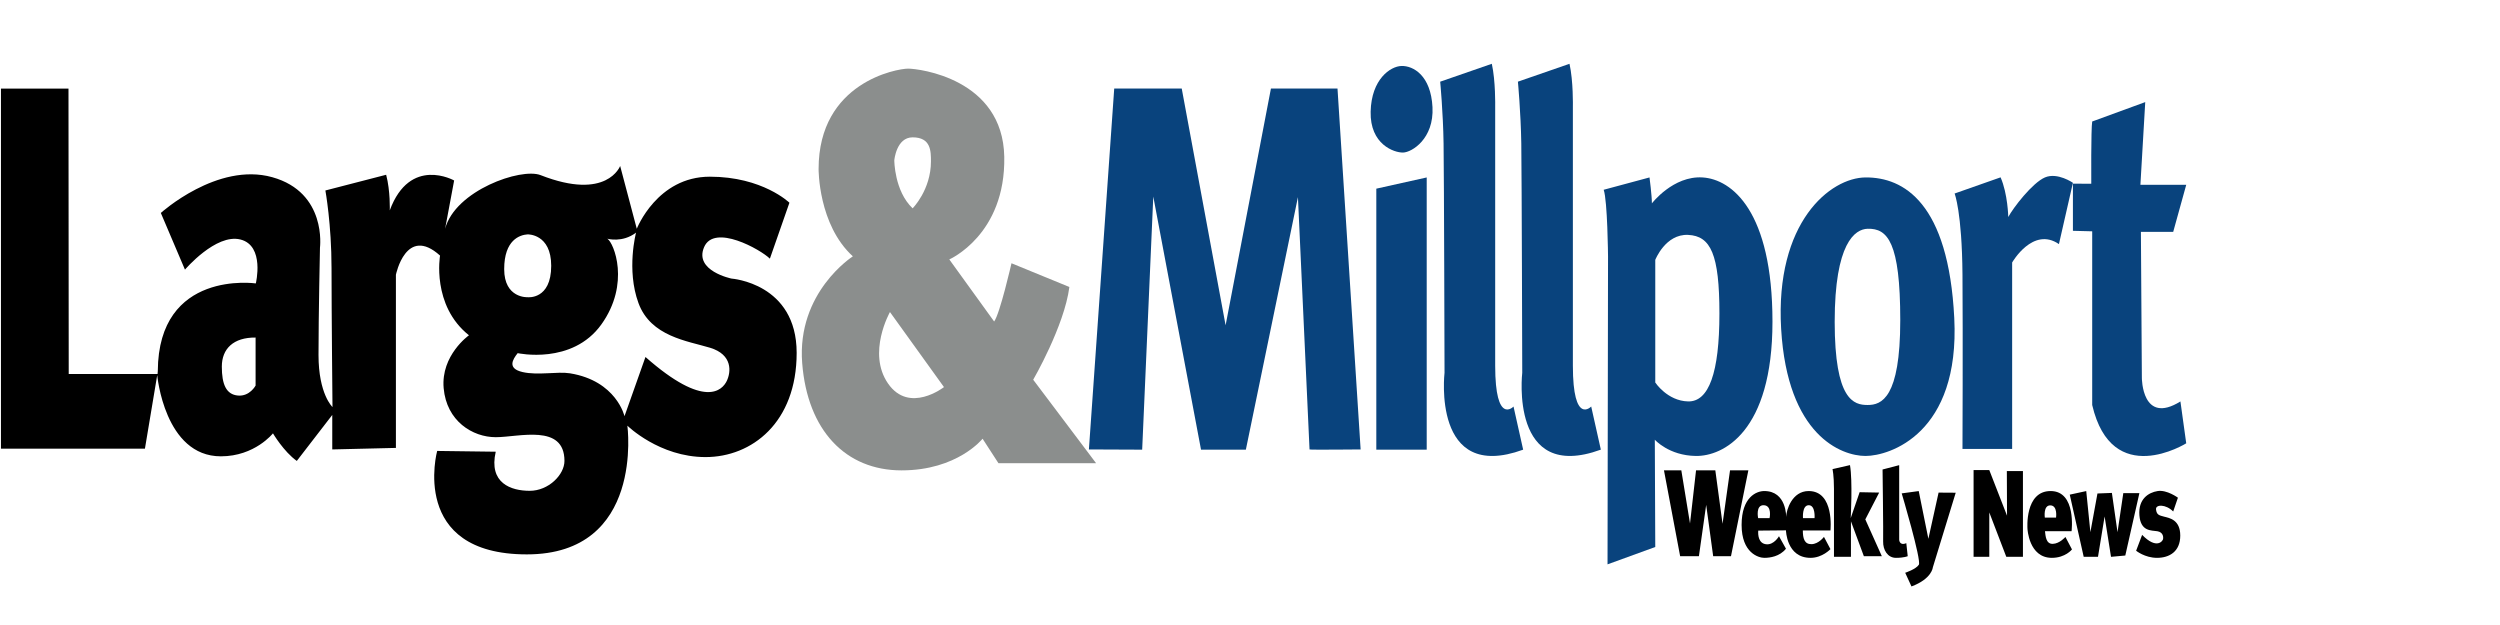
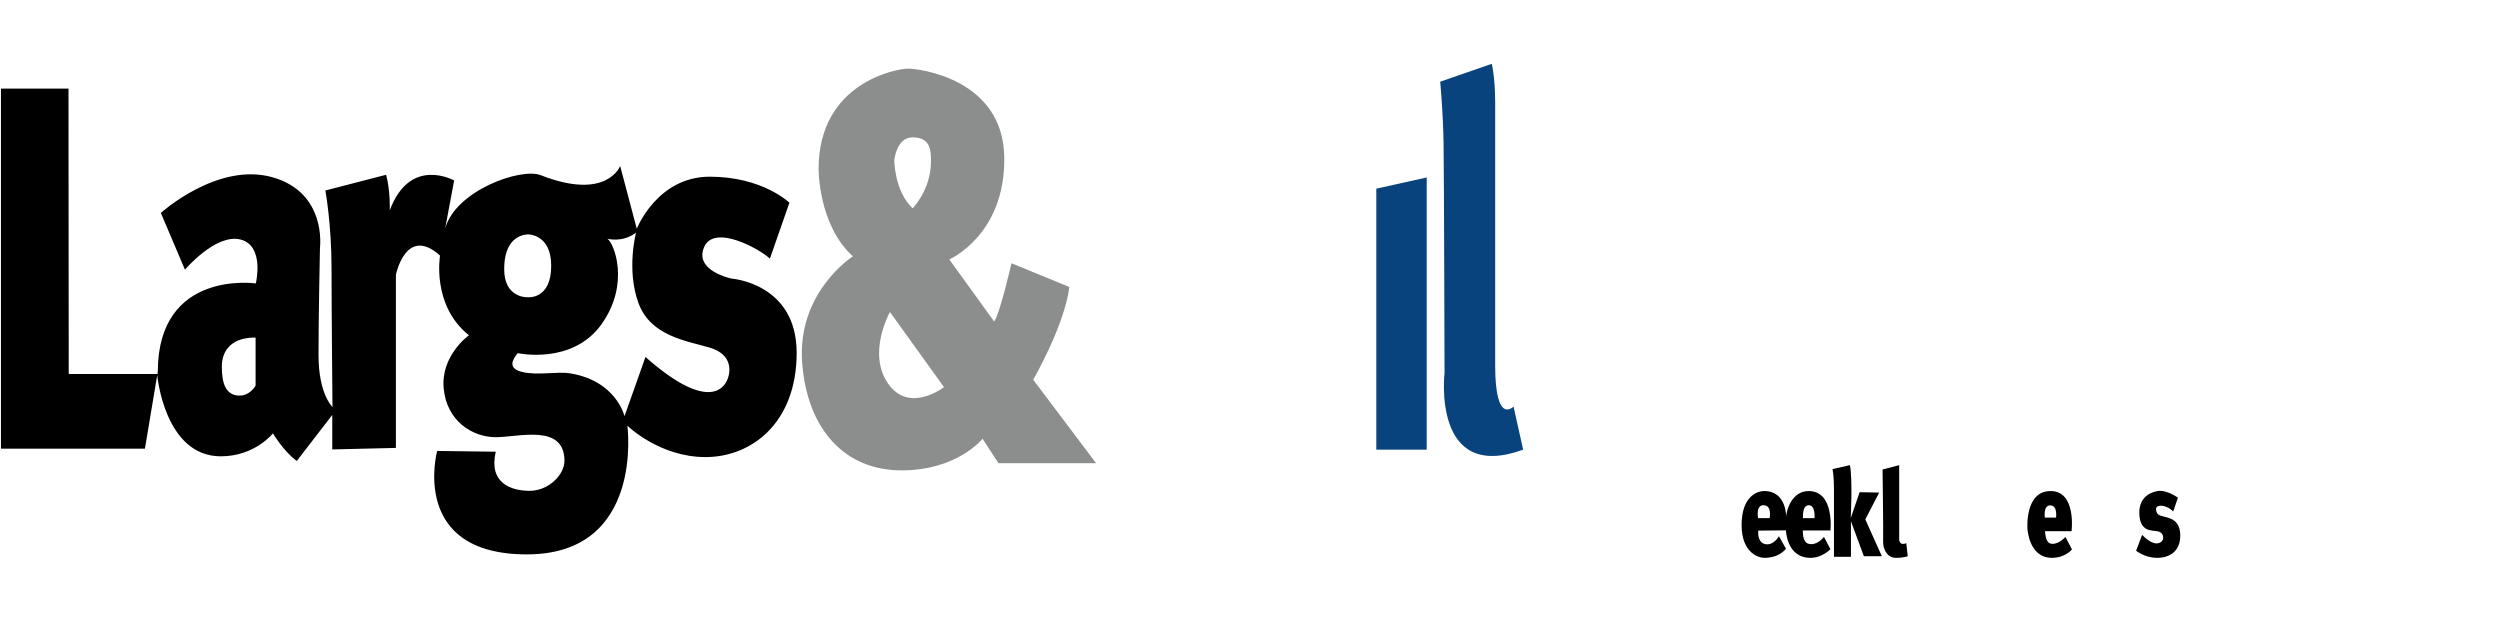
<svg xmlns="http://www.w3.org/2000/svg" width="240px" height="60px" viewBox="0 0 240 60">
  <title>Mastheads/LargsMillport</title>
  <g id="Mastheads/LargsMillport" stroke="none" stroke-width="1" fill="none" fill-rule="evenodd">
    <g id="Largs-a-Millport-Weekly-News" transform="translate(0, 6)">
-       <polyline id="Fill-1" fill="#000000" points="164.464 47.393 163.793 42.467 163.096 47.393 161.293 47.393 159.741 39.155 161.407 39.155 162.241 44.255 162.82 39.155 164.671 39.155 165.364 44.281 166.083 39.155 167.842 39.155 166.175 47.393 164.464 47.393" />
      <path d="M183.005,46.144 C182.333,46.424 182.322,45.812 182.322,45.812 L182.322,38.655 L180.726,39.072 C180.726,39.072 180.807,45.137 180.781,45.971 C180.759,46.804 181.22,47.553 182.009,47.553 C182.795,47.553 183.141,47.394 183.141,47.394 L183.005,46.144 Z M180.401,41.288 L178.524,41.251 L177.669,43.74 C177.669,43.74 177.864,40.196 177.599,38.651 L175.921,39.035 C175.921,39.035 176.061,39.632 176.061,40.934 L176.061,47.453 L177.691,47.453 L177.691,44.046 L178.93,47.394 L180.656,47.394 L179.07,43.862 L180.401,41.288 L180.401,41.288 Z" id="Fill-2" fill="#000000" />
-       <path d="M203.837,41.338 L203.281,45.088 L202.742,41.32 L201.356,41.375 L200.677,45.088 L200.279,41.143 L198.697,41.486 L200.036,47.456 L201.407,47.456 L202.042,43.58 L202.657,47.456 L204.029,47.33 L205.382,41.338 L203.837,41.338 Z M192.675,43.506 L190.972,39.129 L189.464,39.129 L189.464,47.456 L190.972,47.456 L190.972,43.193 L192.605,47.456 L194.202,47.456 L194.202,39.222 L192.657,39.222 L192.675,43.506 Z M185.124,45.726 L184.198,41.143 L182.564,41.364 C182.564,41.364 184.474,47.784 184.209,48.215 C183.94,48.643 182.9,48.986 182.9,48.986 L183.501,50.299 C185.47,49.565 185.551,48.473 185.551,48.473 L187.749,41.301 L186.104,41.29 L185.124,45.726 L185.124,45.726 Z" id="Fill-3" fill="#000000" />
      <path d="M173.629,41.14 C172.043,41.14 171.479,42.955 171.472,43.641 C171.472,43.641 171.534,41.14 169.37,41.14 C168.629,41.14 167.194,41.709 167.194,44.397 C167.194,47.085 168.828,47.553 169.37,47.553 C169.916,47.553 170.841,47.431 171.453,46.679 L170.782,45.477 C170.782,45.477 170.307,46.325 169.565,46.251 C168.828,46.178 168.758,45.392 168.791,44.939 L171.453,44.913 C171.453,44.913 171.498,47.553 173.813,47.553 C174.949,47.553 175.723,46.716 175.723,46.716 L175.1,45.54 C175.1,45.54 174.591,46.226 173.905,46.24 C173.223,46.251 173.072,45.687 173.072,44.924 L175.723,44.924 C175.723,44.924 176.129,41.14 173.629,41.14 M169.879,43.74 L168.78,43.74 C168.78,43.74 168.514,42.464 169.329,42.501 C170.144,42.538 169.879,43.74 169.879,43.74 M174.197,43.74 L173.087,43.74 C173.087,43.74 172.98,42.501 173.64,42.501 C174.3,42.501 174.197,43.74 174.197,43.74 M207.76,43.6 C207.273,43.471 207.049,43.434 206.979,42.918 C206.909,42.405 207.915,42.387 208.627,43.102 L209.08,41.779 C209.08,41.779 208.022,41 207.137,41.14 C206.248,41.281 205.26,41.908 205.382,43.471 C205.503,45.035 206.529,44.906 207.1,44.998 C207.672,45.09 207.69,45.565 207.657,45.75 C207.62,45.934 207.049,46.782 205.644,45.348 L205.068,46.871 C205.068,46.871 205.902,47.553 207.074,47.553 C208.247,47.553 209.305,46.963 209.305,45.418 C209.305,43.877 208.247,43.729 207.76,43.6" id="Fill-4" fill="#000000" />
      <path d="M70.228,20.745 C70.228,20.745 66.618,20.007 67.592,17.728 C68.562,15.446 73.009,17.95 73.909,18.831 L75.785,13.462 C75.785,13.462 73.215,10.962 68.145,10.962 C63.078,10.962 61.131,15.962 61.131,15.962 L59.535,9.933 C59.535,9.933 58.285,13.318 51.898,10.814 C50.021,10.077 43.704,12.286 42.731,15.962 L43.597,11.327 C43.597,11.327 39.361,8.937 37.417,14.196 C37.417,14.196 37.487,12.359 37.071,10.777 L31.237,12.286 C31.237,12.286 31.827,15.519 31.827,19.738 C31.827,23.957 31.919,33.076 31.919,33.076 C31.919,33.076 30.577,31.848 30.577,28.075 C30.577,24.299 30.717,17.776 30.717,17.776 C30.717,17.776 31.41,12.481 26.134,11.01 C20.857,9.538 15.44,14.443 15.44,14.443 L17.756,19.886 C17.756,19.886 20.717,16.405 23.076,16.991 C25.44,17.581 24.559,21.209 24.559,21.209 C24.559,21.209 15.196,19.849 15.149,29.631 L15.126,29.901 L6.597,29.901 L6.575,2.503 L0.092,2.503 L0.092,37.073 L13.913,37.073 L15.093,30.011 C15.093,30.011 15.786,37.807 21.203,37.807 C24.467,37.807 26.204,35.601 26.204,35.601 C26.204,35.601 27.243,37.364 28.493,38.249 L31.897,33.835 L31.897,37.146 L38.007,36.999 L38.007,20.376 C38.007,20.376 38.981,15.593 42.244,18.536 C42.244,18.536 41.411,23.319 45.021,26.187 C45.021,26.187 42.314,28.098 42.591,31.261 C42.867,34.425 45.367,35.97 47.591,35.97 C49.815,35.97 54.188,34.643 54.188,38.249 C54.188,39.573 52.661,41.118 50.854,41.118 C49.051,41.118 46.898,40.381 47.591,37.364 L41.968,37.29 C41.968,37.29 39.257,47.221 50.578,47.221 C61.895,47.221 60.228,34.864 60.228,34.864 C60.228,34.864 63.285,37.88 67.728,37.88 C72.175,37.88 76.479,34.569 76.479,27.876 C76.479,21.184 70.228,20.745 70.228,20.745 L70.228,20.745 Z M24.537,31.014 C24.537,31.014 23.98,32.069 22.848,31.973 C21.712,31.874 21.295,30.9 21.295,29.193 C21.295,27.485 22.406,26.383 24.537,26.405 L24.537,31.014 Z M48.402,19.838 C48.402,17.017 49.907,16.552 50.648,16.5 C50.648,16.5 52.916,16.427 52.916,19.517 C52.916,22.802 50.648,22.533 50.648,22.533 C50.648,22.533 48.402,22.655 48.402,19.838 L48.402,19.838 Z M69.768,30.576 C69.351,31.431 67.684,33.319 61.965,28.271 L59.952,33.957 C59.952,33.957 59.181,30.564 54.719,29.838 C53.517,29.643 51.643,30.059 50.161,29.716 C48.679,29.373 49.21,28.514 49.697,27.902 C49.697,27.902 54.929,29.056 57.732,25.144 C60.53,21.235 58.934,17.312 58.307,16.917 C58.307,16.917 59.745,17.334 61.061,16.331 C61.061,16.331 60.114,19.886 61.294,23.097 C62.474,26.309 65.995,26.726 68.171,27.386 C70.347,28.05 70.184,29.716 69.768,30.576 L69.768,30.576 Z M197.067,46.21 C196.407,46.229 196.374,45.458 196.318,44.997 L198.87,44.997 C198.87,44.997 199.357,41.14 196.857,41.14 C194.356,41.14 194.637,44.758 194.637,44.758 C194.637,44.758 194.758,47.553 196.978,47.553 C198.28,47.553 198.91,46.745 198.91,46.745 L198.28,45.547 C198.28,45.547 197.727,46.192 197.067,46.21 L197.067,46.21 Z M196.842,42.516 C197.553,42.534 197.38,43.692 197.38,43.692 L196.303,43.692 C196.303,43.692 196.13,42.497 196.842,42.516 L196.842,42.516 Z" id="Fill-5" fill="#000000" />
      <path d="M99.187,30.453 C99.187,30.453 102.174,25.305 102.66,21.551 L97.103,19.273 C97.103,19.273 95.994,24.125 95.437,24.863 L91.133,18.904 C91.133,18.904 96.547,16.551 96.41,9.047 C96.27,1.547 88.217,0.588 87.173,0.588 C86.133,0.588 78.585,1.89 78.585,10.224 C78.585,10.224 78.541,15.57 81.874,18.609 C81.874,18.609 76.479,22.042 77.01,28.86 C77.515,35.321 81.177,39.156 86.55,39.156 C91.919,39.156 94.327,36.117 94.327,36.117 L95.853,38.47 L105.227,38.47 L99.187,30.453 Z M87.612,7.185 C89.371,7.185 89.371,8.509 89.371,9.49 C89.371,12.237 87.612,13.999 87.612,13.999 C85.853,12.333 85.853,9.39 85.853,9.39 C85.853,9.39 86.041,7.185 87.612,7.185 L87.612,7.185 Z M85.252,30.818 C83.216,27.879 85.436,23.956 85.436,23.956 L90.621,31.161 C90.621,31.161 87.291,33.761 85.252,30.818 L85.252,30.818 Z" id="Fill-6" fill="#8B8E8D" />
-       <path d="M134.532,0.334 C133.492,0.367 131.652,1.584 131.582,4.726 C131.512,7.871 133.839,8.66 134.691,8.646 C135.539,8.627 137.674,7.318 137.519,4.287 C137.364,1.252 135.679,0.297 134.532,0.334 M122.009,2.502 L117.658,25.228 L113.447,2.502 L106.965,2.502 L104.535,37.146 L109.649,37.168 L110.715,12.871 L115.298,37.168 L119.602,37.168 L124.602,12.923 C124.602,12.923 125.715,37.095 125.715,37.146 C125.715,37.194 130.62,37.146 130.62,37.146 L128.4,2.502 L122.009,2.502" id="Fill-7" fill="#09437D" />
      <path d="M143.538,29.103 L143.538,4.195 C143.538,4.195 143.583,1.79 143.214,0.124 L138.258,1.842 C138.258,1.842 138.538,4.781 138.583,7.775 C138.63,10.766 138.675,29.789 138.675,29.789 C138.675,29.789 137.428,40.376 146.223,37.168 L145.298,33.027 C145.298,33.027 143.538,34.889 143.538,29.103 M132.126,37.168 L136.964,37.168 L136.964,11.035 L132.126,12.112 L132.126,37.168" id="Fill-8" fill="#09437D" />
-       <path d="M205.619,30.281 L205.527,16.258 L208.628,16.258 L209.878,11.744 L205.479,11.744 L205.943,3.801 L200.851,5.664 C200.729,6.364 200.762,11.641 200.762,11.641 L199,11.63 L199,16.158 L200.851,16.206 L200.851,32.881 C202.75,41.019 209.878,36.557 209.878,36.557 L209.321,32.538 C205.619,34.843 205.619,30.281 205.619,30.281 M196.316,11.032 C195.11,11.549 193.259,13.953 192.794,14.834 C192.794,14.834 192.75,12.611 192.056,11.025 L187.642,12.578 C187.642,12.578 188.35,14.344 188.398,20.376 C188.443,26.405 188.398,37.095 188.398,37.095 L193.166,37.095 L193.166,19.2 C193.166,19.2 195.158,15.716 197.658,17.434 L199,11.549 C199,11.549 197.518,10.52 196.316,11.032 M150.996,29.105 L150.996,4.192 C150.996,4.192 151.044,1.792 150.672,0.125 L145.719,1.84 C145.719,1.84 145.996,4.782 146.044,7.773 C146.088,10.763 146.136,29.791 146.136,29.791 C146.136,29.791 144.886,40.377 153.681,37.166 L152.755,33.025 C152.755,33.025 150.996,34.89 150.996,29.105" id="Fill-9" fill="#09437D" />
-       <path d="M187.61,24.541 C187.056,13.461 182.749,11.008 179.092,11.034 C175.71,11.056 170.389,15.326 170.99,25.574 C171.591,35.821 176.776,37.772 179.092,37.772 C181.407,37.772 188.166,35.622 187.61,24.541 M179.294,32.879 C177.967,32.879 176.13,32.436 176.13,24.888 C176.13,17.336 178.074,15.994 179.294,15.961 C181.208,15.913 182.425,17.237 182.425,24.74 C182.425,32.241 180.618,32.879 179.294,32.879 M163.445,11.034 C160.621,10.857 158.582,13.523 158.582,13.523 C158.582,12.771 158.353,11.034 158.353,11.034 L153.954,12.218 C154.323,13.276 154.371,18.612 154.371,18.612 L154.323,48.178 L158.906,46.511 L158.862,36.212 C158.862,36.212 160.204,37.735 162.796,37.772 C165.389,37.813 170.157,35.497 170.157,24.888 C170.157,14.279 166.27,11.211 163.445,11.034 M162.055,32.536 C160.064,32.488 158.906,30.721 158.906,30.721 L158.906,18.948 C158.906,18.948 159.88,16.451 162.055,16.55 C164.231,16.65 165.064,18.413 165.064,24.102 C165.064,29.789 164.047,32.584 162.055,32.536" id="Fill-10" fill="#09437D" />
    </g>
  </g>
</svg>